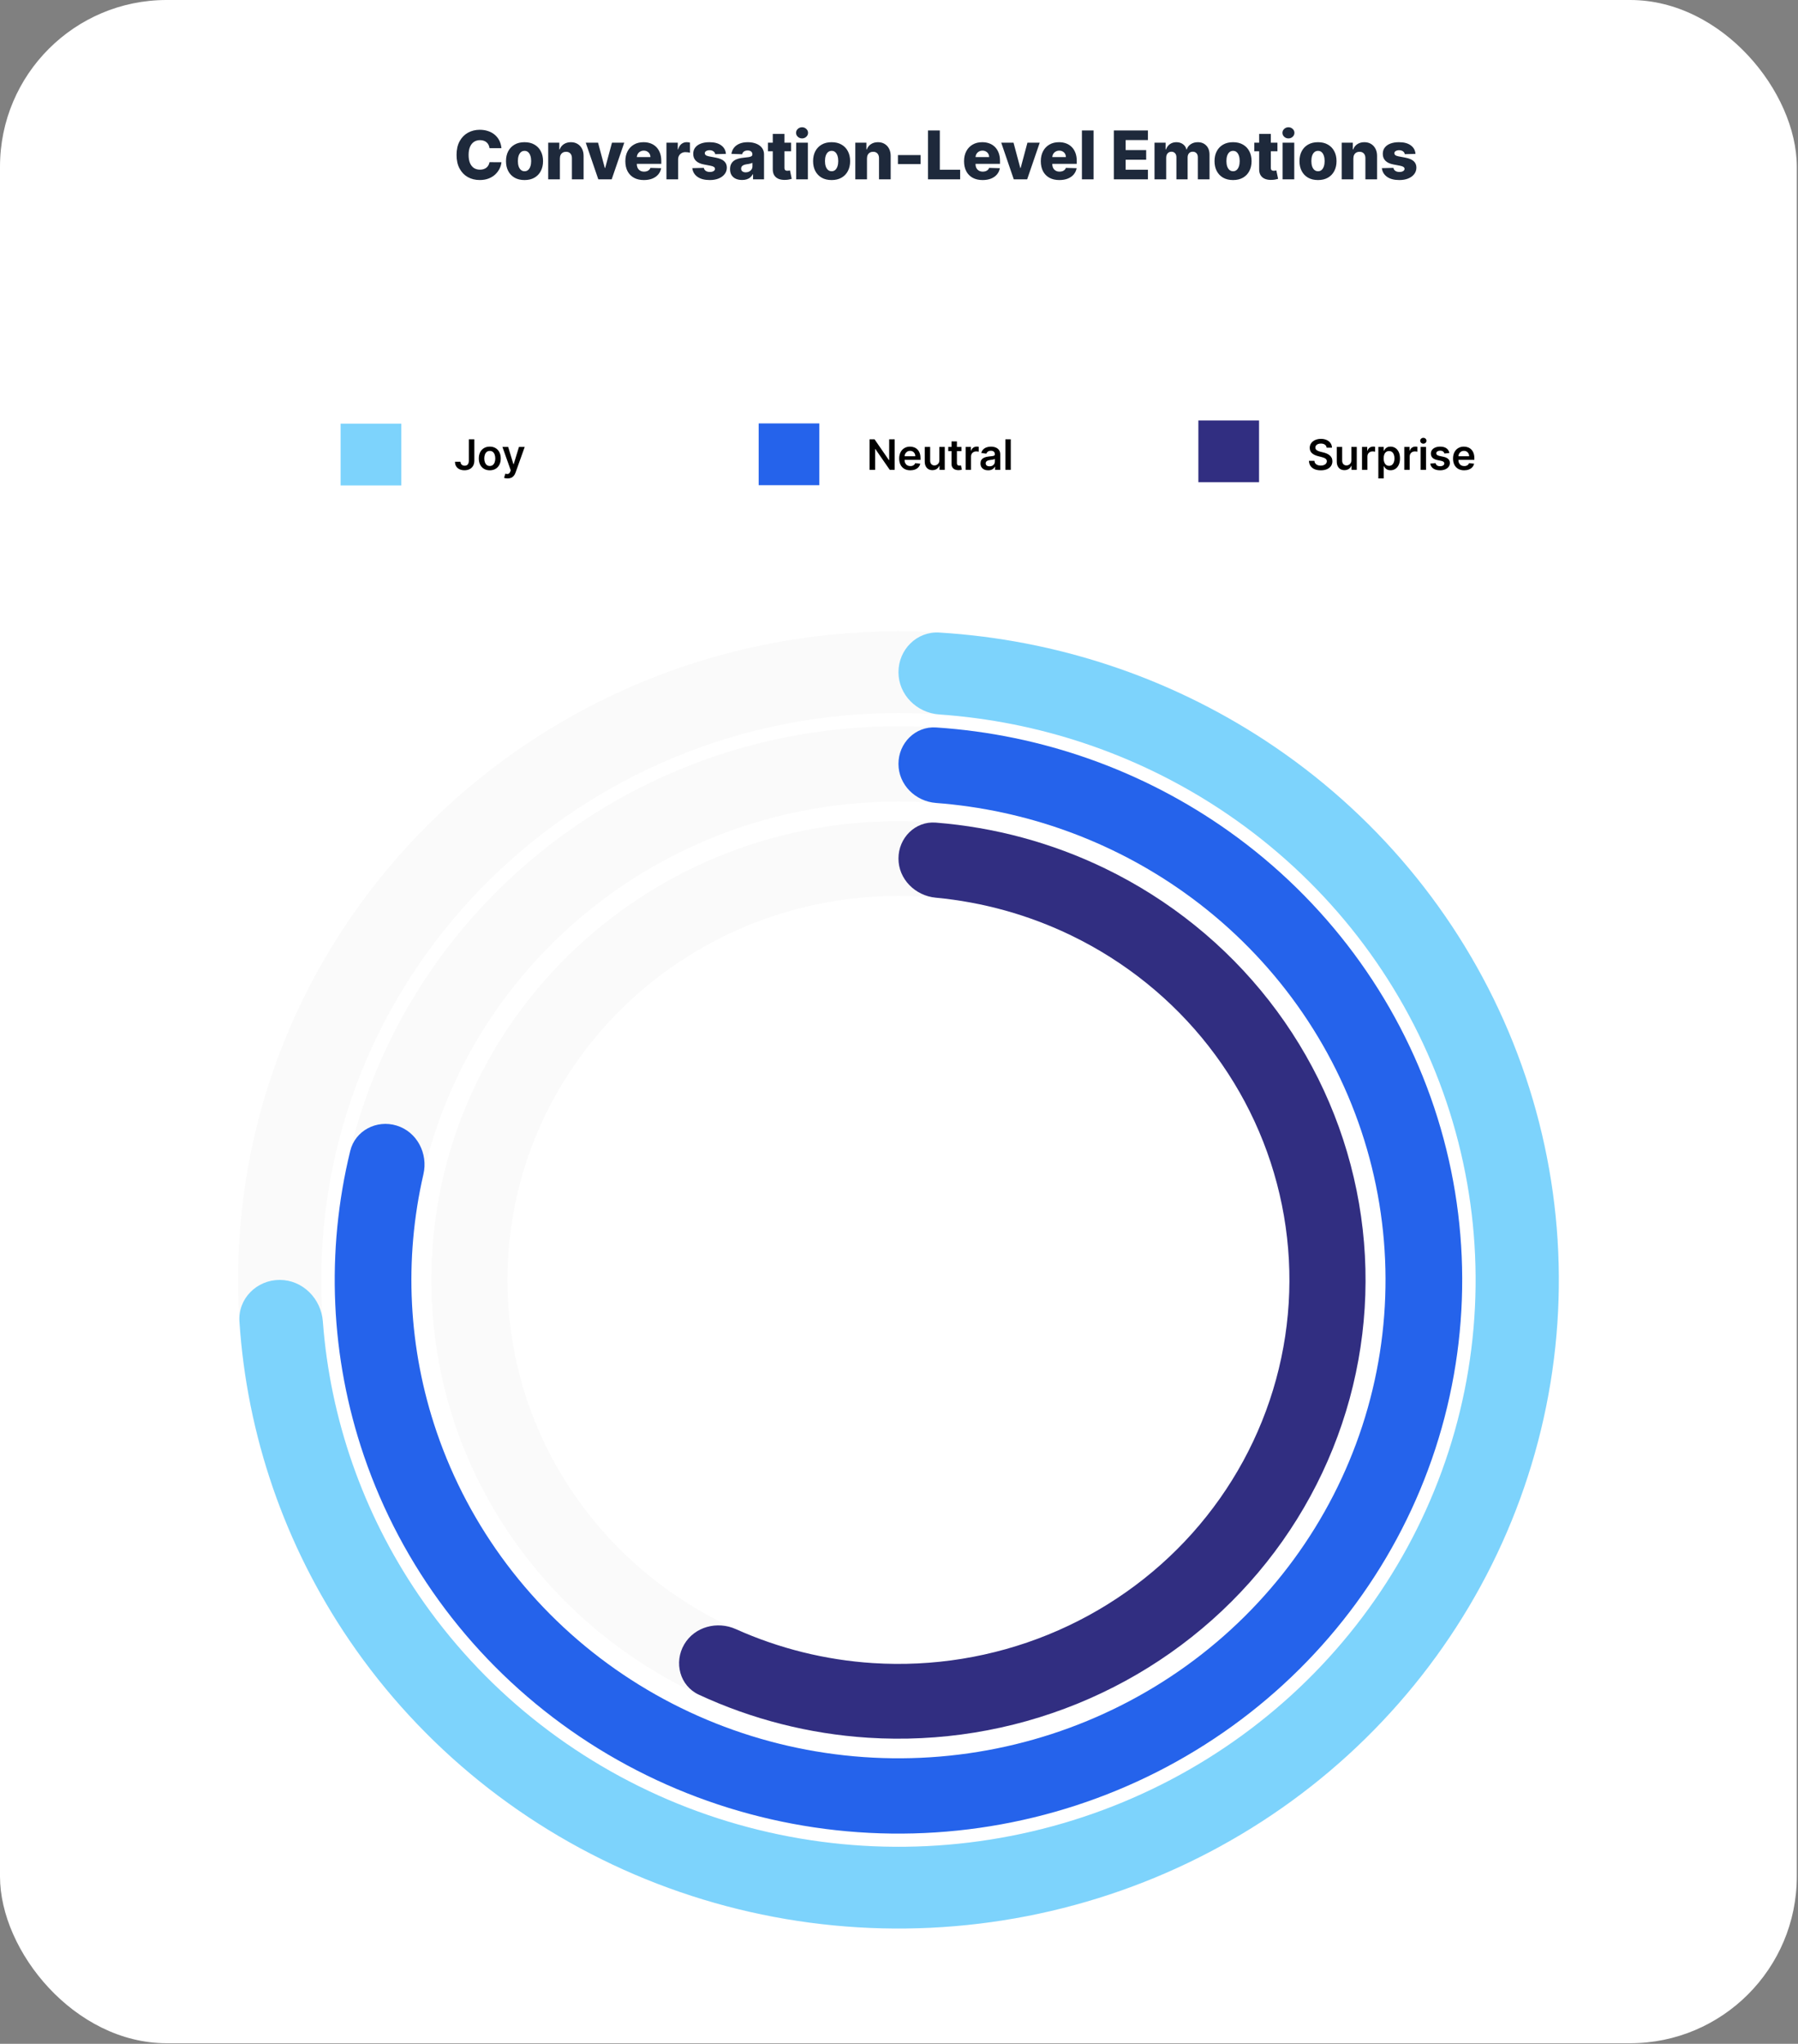
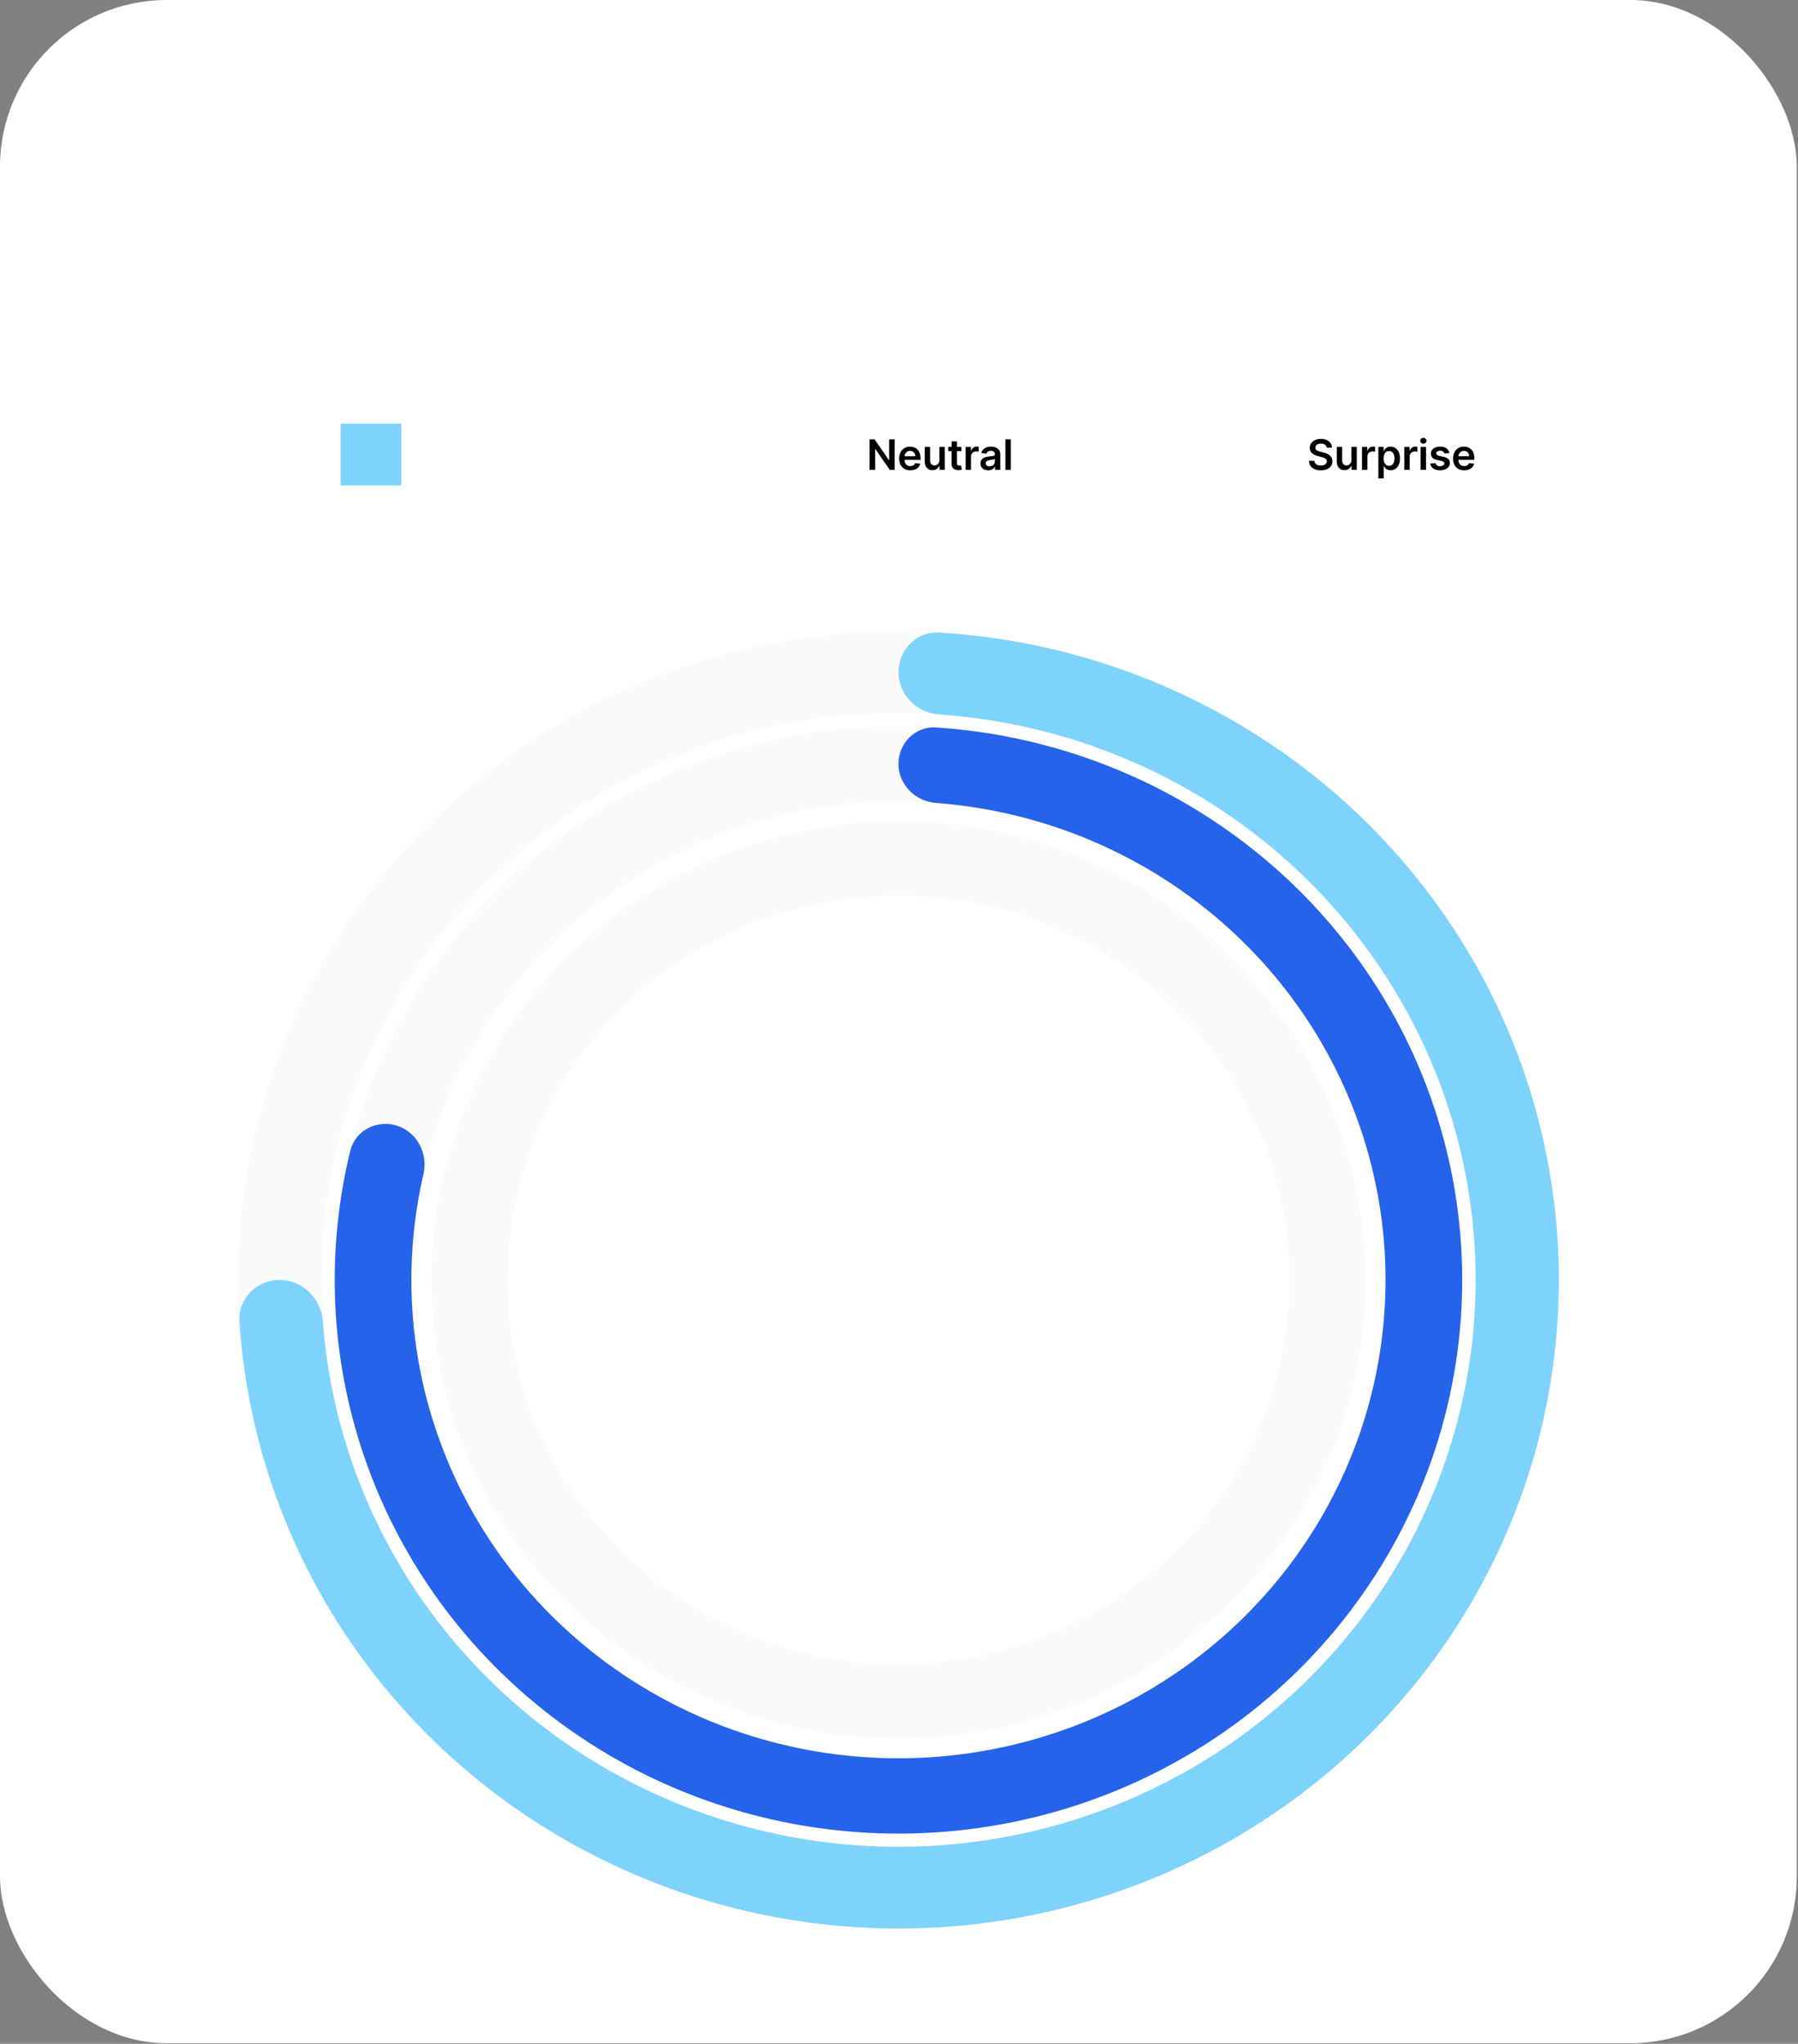
<svg xmlns="http://www.w3.org/2000/svg" width="1284" height="1459" viewBox="0 0 1284 1459" fill="none">
  <rect x="0" y="0" width="1284" height="1459" fill="#808080" stroke="none" />
  <rect width="1283.14" height="1458.59" rx="119" fill="white" />
  <path d="M1044.2 913.689C1044.2 1131.98 863.955 1308.95 641.616 1308.95C419.277 1308.95 239.035 1131.98 239.035 913.689C239.035 695.393 419.277 518.43 641.616 518.43C863.955 518.43 1044.2 695.393 1044.2 913.689ZM293.786 913.689C293.786 1102.3 449.515 1255.19 641.616 1255.19C833.717 1255.19 989.445 1102.3 989.445 913.689C989.445 725.081 833.717 572.185 641.616 572.185C449.515 572.185 293.786 725.081 293.786 913.689Z" fill="#FAFAFA" />
  <path d="M641.616 545.307C641.616 530.463 653.663 518.338 668.476 519.31C743.798 524.254 816.388 549.915 877.812 593.608C946.509 642.474 997.729 711.399 1024.16 790.544C1050.59 869.688 1050.88 955.008 1024.99 1034.32C999.096 1113.64 948.347 1182.9 879.983 1232.21C811.618 1281.53 729.134 1308.38 644.303 1308.94C559.472 1309.49 476.63 1283.73 407.601 1235.31C338.573 1186.9 286.886 1118.31 259.918 1039.34C235.873 968.927 232.575 893.471 250.113 821.601C253.665 807.046 268.962 799.114 283.283 803.517C297.817 807.986 305.794 823.443 302.376 838.26C288.34 899.109 291.515 962.763 311.829 1022.25C335.129 1090.48 379.787 1149.74 439.427 1191.57C499.068 1233.4 570.644 1255.67 643.938 1255.18C717.232 1254.7 788.498 1231.5 847.565 1188.9C906.631 1146.29 950.479 1086.45 972.849 1017.92C995.219 949.388 994.969 875.672 972.133 807.291C949.297 738.91 905.044 679.359 845.689 637.139C793.61 600.094 732.241 578.051 668.468 573.204C653.667 572.079 641.616 560.151 641.616 545.307Z" fill="#2563EB" />
  <path d="M1113.21 913.69C1113.21 1169.41 902.07 1376.71 641.616 1376.71C381.161 1376.71 170.021 1169.41 170.021 913.69C170.021 657.972 381.161 450.672 641.616 450.672C902.07 450.672 1113.21 657.972 1113.21 913.69ZM229.442 913.69C229.442 1137.19 413.979 1318.37 641.616 1318.37C869.253 1318.37 1053.79 1137.19 1053.79 913.69C1053.79 690.192 869.253 509.012 641.616 509.012C413.979 509.012 229.442 690.192 229.442 913.69Z" fill="#FAFAFA" />
  <path d="M641.616 479.842C641.616 463.732 654.689 450.58 670.769 451.557C753.792 456.605 834.169 483.143 903.62 528.704C981.173 579.581 1041.62 651.895 1077.31 736.5C1113.01 821.106 1122.35 914.203 1104.15 1004.02C1085.95 1093.84 1041.04 1176.34 975.083 1241.09C909.13 1305.85 825.1 1349.94 733.619 1367.81C642.139 1385.68 547.317 1376.51 461.144 1341.46C374.972 1306.42 301.319 1247.07 249.499 1170.93C203.297 1103.04 176.301 1024.51 170.992 943.38C169.92 927.007 183.323 913.69 199.732 913.69C216.141 913.69 229.327 927.01 230.552 943.373C235.765 1012.96 259.234 1080.22 298.906 1138.52C344.196 1205.07 408.569 1256.93 483.884 1287.56C559.199 1318.19 642.073 1326.21 722.027 1310.59C801.981 1294.98 875.423 1256.43 933.066 1199.84C990.71 1143.24 1029.97 1071.14 1045.87 992.638C1061.77 914.138 1053.61 832.771 1022.41 758.826C991.218 684.881 938.389 621.679 870.607 577.213C810.93 538.063 742.023 514.985 670.763 510.025C654.692 508.906 641.616 495.952 641.616 479.842Z" fill="#7DD3FC" />
  <path d="M975.182 913.688C975.182 1094.56 825.839 1241.19 641.616 1241.19C457.392 1241.19 308.049 1094.56 308.049 913.688C308.049 732.814 457.392 586.188 641.616 586.188C825.839 586.188 975.182 732.814 975.182 913.688ZM362.42 913.688C362.42 1065.08 487.42 1187.81 641.616 1187.81C795.811 1187.81 920.811 1065.08 920.811 913.688C920.811 762.297 795.811 639.57 641.616 639.57C487.42 639.57 362.42 762.297 362.42 913.688Z" fill="#FAFAFA" />
-   <path d="M641.616 612.879C641.616 598.138 653.584 586.078 668.28 587.235C710.234 590.539 751.256 601.615 789.148 619.962C835.037 642.18 875.104 674.465 906.252 714.318C937.399 754.172 958.791 800.526 968.773 849.796C978.755 899.065 977.059 949.928 963.816 998.451C950.574 1046.97 926.14 1091.86 892.404 1129.62C858.669 1167.39 816.536 1197.03 769.266 1216.26C721.996 1235.48 670.855 1243.77 619.799 1240.49C577.859 1237.79 536.901 1227.34 499.051 1209.77C485.468 1203.46 481.05 1186.74 488.641 1173.83C496.063 1161.21 512.194 1157 525.553 1163C556.319 1176.8 589.454 1185.04 623.355 1187.22C666.089 1189.97 708.894 1183.03 748.459 1166.94C788.024 1150.85 823.289 1126.04 851.526 1094.43C879.762 1062.81 900.214 1025.25 911.297 984.635C922.381 944.021 923.801 901.448 915.446 860.21C907.091 818.972 889.186 780.173 863.116 746.815C837.046 713.458 803.509 686.436 765.1 667.839C734.691 653.115 701.873 643.986 668.268 640.822C653.592 639.44 641.616 627.62 641.616 612.879Z" fill="#312E81" />
-   <rect x="855.794" y="300.148" width="43.327" height="44.097" fill="#312E81" />
  <path d="M947.391 319.59C947.292 318.659 946.873 317.935 946.134 317.417C945.402 316.898 944.451 316.639 943.279 316.639C942.455 316.639 941.748 316.763 941.159 317.012C940.569 317.26 940.118 317.598 939.806 318.024C939.493 318.45 939.334 318.936 939.326 319.483C939.326 319.938 939.429 320.332 939.635 320.666C939.848 321 940.136 321.284 940.498 321.518C940.861 321.745 941.262 321.937 941.702 322.093C942.142 322.25 942.586 322.381 943.034 322.488L945.079 322.999C945.903 323.191 946.695 323.45 947.455 323.777C948.222 324.103 948.907 324.515 949.511 325.012C950.122 325.51 950.605 326.11 950.96 326.813C951.315 327.516 951.493 328.34 951.493 329.284C951.493 330.563 951.166 331.689 950.513 332.662C949.859 333.627 948.915 334.384 947.679 334.931C946.45 335.471 944.962 335.74 943.215 335.74C941.517 335.74 940.044 335.478 938.794 334.952C937.551 334.426 936.578 333.659 935.875 332.651C935.179 331.642 934.802 330.414 934.745 328.965H938.634C938.691 329.725 938.925 330.357 939.337 330.861C939.749 331.365 940.285 331.742 940.946 331.99C941.613 332.239 942.359 332.363 943.183 332.363C944.042 332.363 944.795 332.235 945.441 331.98C946.095 331.717 946.606 331.355 946.976 330.893C947.345 330.424 947.533 329.877 947.54 329.252C947.533 328.684 947.366 328.216 947.04 327.846C946.713 327.47 946.255 327.157 945.665 326.909C945.083 326.653 944.401 326.426 943.62 326.227L941.138 325.588C939.341 325.126 937.92 324.426 936.876 323.489C935.839 322.544 935.321 321.291 935.321 319.728C935.321 318.443 935.669 317.317 936.365 316.351C937.068 315.385 938.023 314.636 939.231 314.103C940.438 313.564 941.805 313.294 943.332 313.294C944.88 313.294 946.237 313.564 947.402 314.103C948.574 314.636 949.493 315.378 950.161 316.33C950.829 317.275 951.173 318.361 951.194 319.59H947.391ZM965.05 328.528V319.047H968.907V335.41H965.168V332.502H964.997C964.628 333.418 964.021 334.167 963.175 334.75C962.337 335.332 961.304 335.623 960.075 335.623C959.003 335.623 958.055 335.385 957.231 334.909C956.414 334.426 955.775 333.727 955.313 332.811C954.852 331.887 954.621 330.772 954.621 329.466V319.047H958.477V328.869C958.477 329.906 958.761 330.73 959.33 331.341C959.898 331.951 960.644 332.257 961.567 332.257C962.135 332.257 962.685 332.118 963.218 331.841C963.751 331.564 964.188 331.152 964.528 330.605C964.876 330.051 965.05 329.359 965.05 328.528ZM972.648 335.41V319.047H976.387V321.774H976.558C976.856 320.829 977.367 320.101 978.092 319.59C978.823 319.071 979.658 318.812 980.595 318.812C980.808 318.812 981.046 318.823 981.309 318.844C981.579 318.858 981.803 318.883 981.98 318.919V322.466C981.817 322.409 981.558 322.36 981.202 322.317C980.854 322.267 980.517 322.243 980.19 322.243C979.487 322.243 978.855 322.395 978.294 322.701C977.74 322.999 977.303 323.414 976.984 323.947C976.664 324.48 976.504 325.094 976.504 325.79V335.41H972.648ZM984.317 341.547V319.047H988.11V321.752H988.334C988.532 321.355 988.813 320.932 989.175 320.485C989.537 320.03 990.028 319.643 990.645 319.324C991.263 318.997 992.052 318.833 993.01 318.833C994.275 318.833 995.415 319.157 996.43 319.803C997.453 320.442 998.263 321.39 998.859 322.647C999.463 323.897 999.765 325.431 999.765 327.25C999.765 329.047 999.47 330.574 998.88 331.831C998.291 333.088 997.488 334.047 996.473 334.707C995.457 335.368 994.307 335.698 993.021 335.698C992.084 335.698 991.306 335.542 990.688 335.229C990.07 334.917 989.573 334.54 989.197 334.1C988.827 333.652 988.54 333.23 988.334 332.832H988.174V341.547H984.317ZM988.099 327.228C988.099 328.287 988.248 329.213 988.547 330.009C988.852 330.804 989.289 331.426 989.857 331.873C990.432 332.314 991.128 332.534 991.945 332.534C992.797 332.534 993.511 332.306 994.086 331.852C994.662 331.39 995.095 330.762 995.386 329.966C995.684 329.164 995.834 328.251 995.834 327.228C995.834 326.213 995.688 325.311 995.397 324.522C995.106 323.734 994.672 323.116 994.097 322.669C993.522 322.221 992.804 321.998 991.945 321.998C991.121 321.998 990.422 322.214 989.846 322.647C989.271 323.081 988.834 323.688 988.536 324.469C988.245 325.25 988.099 326.17 988.099 327.228ZM1002.84 335.41V319.047H1006.58V321.774H1006.75C1007.05 320.829 1007.56 320.101 1008.29 319.59C1009.02 319.071 1009.85 318.812 1010.79 318.812C1011 318.812 1011.24 318.823 1011.5 318.844C1011.77 318.858 1012 318.883 1012.17 318.919V322.466C1012.01 322.409 1011.75 322.36 1011.4 322.317C1011.05 322.267 1010.71 322.243 1010.38 322.243C1009.68 322.243 1009.05 322.395 1008.49 322.701C1007.93 322.999 1007.5 323.414 1007.18 323.947C1006.86 324.48 1006.7 325.094 1006.7 325.79V335.41H1002.84ZM1014.51 335.41V319.047H1018.37V335.41H1014.51ZM1016.45 316.724C1015.84 316.724 1015.31 316.522 1014.87 316.117C1014.43 315.705 1014.21 315.211 1014.21 314.636C1014.21 314.054 1014.43 313.56 1014.87 313.155C1015.31 312.743 1015.84 312.537 1016.45 312.537C1017.07 312.537 1017.59 312.743 1018.03 313.155C1018.47 313.56 1018.69 314.054 1018.69 314.636C1018.69 315.211 1018.47 315.705 1018.03 316.117C1017.59 316.522 1017.07 316.724 1016.45 316.724ZM1035.04 323.372L1031.53 323.755C1031.43 323.4 1031.25 323.066 1031 322.754C1030.76 322.441 1030.44 322.189 1030.02 321.998C1029.61 321.806 1029.11 321.71 1028.51 321.71C1027.71 321.71 1027.03 321.884 1026.49 322.232C1025.95 322.58 1025.68 323.031 1025.69 323.585C1025.68 324.061 1025.86 324.448 1026.21 324.746C1026.57 325.044 1027.17 325.289 1028 325.481L1030.79 326.078C1032.34 326.412 1033.49 326.941 1034.24 327.665C1035 328.39 1035.39 329.338 1035.39 330.51C1035.39 331.539 1035.08 332.449 1034.49 333.237C1033.9 334.018 1033.08 334.629 1032.03 335.069C1030.98 335.51 1029.77 335.73 1028.41 335.73C1026.4 335.73 1024.79 335.311 1023.57 334.473C1022.35 333.627 1021.62 332.452 1021.38 330.946L1025.15 330.584C1025.32 331.323 1025.68 331.88 1026.23 332.257C1026.79 332.633 1027.51 332.821 1028.39 332.821C1029.31 332.821 1030.05 332.633 1030.6 332.257C1031.16 331.88 1031.44 331.415 1031.44 330.861C1031.44 330.392 1031.26 330.005 1030.9 329.7C1030.54 329.395 1029.99 329.16 1029.24 328.997L1026.45 328.411C1024.88 328.084 1023.71 327.534 1022.96 326.76C1022.21 325.978 1021.84 324.991 1021.84 323.798C1021.84 322.789 1022.11 321.916 1022.66 321.177C1023.22 320.431 1024 319.856 1025 319.451C1026 319.039 1027.15 318.833 1028.46 318.833C1030.38 318.833 1031.89 319.242 1032.99 320.059C1034.09 320.875 1034.78 321.98 1035.04 323.372ZM1045.59 335.73C1043.95 335.73 1042.54 335.389 1041.34 334.707C1040.16 334.018 1039.24 333.045 1038.6 331.788C1037.97 330.524 1037.65 329.036 1037.65 327.324C1037.65 325.641 1037.97 324.164 1038.6 322.892C1039.25 321.614 1040.15 320.62 1041.31 319.909C1042.47 319.192 1043.83 318.833 1045.39 318.833C1046.4 318.833 1047.35 318.997 1048.25 319.324C1049.15 319.643 1049.94 320.14 1050.63 320.815C1051.33 321.49 1051.88 322.349 1052.27 323.393C1052.67 324.43 1052.87 325.666 1052.87 327.1V328.283H1039.46V325.684H1049.17C1049.17 324.945 1049.01 324.288 1048.69 323.713C1048.38 323.13 1047.94 322.672 1047.38 322.338C1046.83 322.005 1046.18 321.838 1045.44 321.838C1044.66 321.838 1043.96 322.029 1043.37 322.413C1042.77 322.789 1042.3 323.287 1041.97 323.904C1041.64 324.515 1041.48 325.186 1041.47 325.918V328.187C1041.47 329.139 1041.64 329.956 1041.99 330.637C1042.34 331.312 1042.83 331.831 1043.45 332.193C1044.08 332.548 1044.81 332.725 1045.65 332.725C1046.21 332.725 1046.72 332.647 1047.17 332.491C1047.62 332.328 1048.02 332.09 1048.35 331.777C1048.69 331.465 1048.94 331.078 1049.11 330.616L1052.71 331.021C1052.48 331.973 1052.05 332.804 1051.41 333.514C1050.78 334.217 1049.97 334.764 1048.98 335.154C1047.99 335.538 1046.86 335.73 1045.59 335.73Z" fill="black" />
-   <path d="M334.814 313.592H338.734V328.933C338.727 330.339 338.429 331.55 337.839 332.566C337.25 333.574 336.426 334.352 335.368 334.899C334.316 335.439 333.091 335.708 331.692 335.708C330.414 335.708 329.263 335.481 328.241 335.027C327.225 334.565 326.419 333.883 325.822 332.981C325.226 332.079 324.927 330.957 324.927 329.615H328.858C328.866 330.204 328.993 330.712 329.242 331.138C329.498 331.564 329.849 331.891 330.297 332.118C330.744 332.346 331.259 332.459 331.841 332.459C332.473 332.459 333.01 332.328 333.45 332.065C333.89 331.795 334.224 331.397 334.451 330.872C334.686 330.346 334.807 329.7 334.814 328.933V313.592ZM349.764 335.73C348.166 335.73 346.781 335.378 345.61 334.675C344.438 333.972 343.529 332.988 342.882 331.724C342.243 330.46 341.924 328.983 341.924 327.292C341.924 325.602 342.243 324.121 342.882 322.85C343.529 321.578 344.438 320.591 345.61 319.888C346.781 319.185 348.166 318.833 349.764 318.833C351.362 318.833 352.747 319.185 353.919 319.888C355.091 320.591 355.997 321.578 356.636 322.85C357.282 324.121 357.605 325.602 357.605 327.292C357.605 328.983 357.282 330.46 356.636 331.724C355.997 332.988 355.091 333.972 353.919 334.675C352.747 335.378 351.362 335.73 349.764 335.73ZM349.786 332.64C350.652 332.64 351.377 332.402 351.959 331.926C352.541 331.444 352.975 330.797 353.259 329.988C353.55 329.178 353.696 328.276 353.696 327.282C353.696 326.28 353.55 325.375 353.259 324.565C352.975 323.748 352.541 323.098 351.959 322.615C351.377 322.132 350.652 321.891 349.786 321.891C348.898 321.891 348.159 322.132 347.57 322.615C346.987 323.098 346.551 323.748 346.259 324.565C345.975 325.375 345.833 326.28 345.833 327.282C345.833 328.276 345.975 329.178 346.259 329.988C346.551 330.797 346.987 331.444 347.57 331.926C348.159 332.402 348.898 332.64 349.786 332.64ZM362.494 341.547C361.968 341.547 361.482 341.504 361.034 341.419C360.594 341.341 360.243 341.248 359.98 341.142L360.875 338.137C361.436 338.301 361.936 338.379 362.377 338.372C362.817 338.365 363.204 338.226 363.538 337.956C363.879 337.694 364.167 337.253 364.401 336.635L364.731 335.751L358.797 319.047H362.888L366.659 331.404H366.83L370.612 319.047H374.713L368.162 337.392C367.856 338.258 367.451 339 366.947 339.618C366.443 340.243 365.825 340.719 365.093 341.046C364.369 341.38 363.503 341.547 362.494 341.547Z" fill="black" />
  <rect x="243.233" y="302.434" width="43.327" height="44.097" fill="#7DD3FC" />
  <path d="M638.92 313.592V335.41H635.404L625.123 320.549H624.942V335.41H620.99V313.592H624.527L634.797 328.464H634.988V313.592H638.92ZM650.075 335.73C648.434 335.73 647.018 335.389 645.824 334.707C644.638 334.018 643.726 333.045 643.086 331.788C642.447 330.524 642.128 329.036 642.128 327.324C642.128 325.641 642.447 324.164 643.086 322.892C643.733 321.614 644.635 320.62 645.792 319.909C646.95 319.192 648.31 318.833 649.873 318.833C650.881 318.833 651.833 318.997 652.728 319.324C653.63 319.643 654.425 320.14 655.114 320.815C655.81 321.49 656.357 322.349 656.755 323.393C657.152 324.43 657.351 325.666 657.351 327.1V328.283H643.939V325.684H653.655C653.648 324.945 653.488 324.288 653.175 323.713C652.863 323.13 652.426 322.672 651.865 322.338C651.311 322.005 650.665 321.838 649.926 321.838C649.138 321.838 648.445 322.029 647.849 322.413C647.252 322.789 646.787 323.287 646.453 323.904C646.126 324.515 645.959 325.186 645.952 325.918V328.187C645.952 329.139 646.126 329.956 646.474 330.637C646.822 331.312 647.309 331.831 647.934 332.193C648.559 332.548 649.29 332.725 650.128 332.725C650.689 332.725 651.197 332.647 651.652 332.491C652.106 332.328 652.5 332.09 652.834 331.777C653.168 331.465 653.42 331.078 653.591 330.616L657.192 331.021C656.964 331.973 656.531 332.804 655.892 333.514C655.26 334.217 654.45 334.764 653.463 335.154C652.476 335.538 651.346 335.73 650.075 335.73ZM670.819 328.528V319.047H674.675V335.41H670.936V332.502H670.765C670.396 333.418 669.789 334.167 668.944 334.75C668.106 335.332 667.072 335.623 665.844 335.623C664.771 335.623 663.823 335.385 662.999 334.909C662.182 334.426 661.543 333.727 661.081 332.811C660.62 331.887 660.389 330.772 660.389 329.466V319.047H664.245V328.869C664.245 329.906 664.53 330.73 665.098 331.341C665.666 331.951 666.412 332.257 667.335 332.257C667.903 332.257 668.454 332.118 668.986 331.841C669.519 331.564 669.956 331.152 670.297 330.605C670.645 330.051 670.819 329.359 670.819 328.528ZM686.587 319.047V322.029H677.18V319.047H686.587ZM679.503 315.126H683.359V330.488C683.359 331.007 683.437 331.404 683.593 331.681C683.757 331.951 683.97 332.136 684.233 332.235C684.495 332.335 684.787 332.385 685.106 332.385C685.348 332.385 685.568 332.367 685.767 332.331C685.973 332.296 686.129 332.264 686.236 332.235L686.885 335.25C686.679 335.321 686.385 335.4 686.001 335.485C685.625 335.57 685.163 335.62 684.616 335.634C683.65 335.662 682.78 335.517 682.006 335.197C681.232 334.87 680.618 334.366 680.163 333.684C679.716 333.002 679.495 332.15 679.503 331.127V315.126ZM689.587 335.41V319.047H693.327V321.774H693.497C693.795 320.829 694.307 320.101 695.031 319.59C695.763 319.071 696.597 318.812 697.535 318.812C697.748 318.812 697.986 318.823 698.249 318.844C698.519 318.858 698.742 318.883 698.92 318.919V322.466C698.756 322.409 698.497 322.36 698.142 322.317C697.794 322.267 697.457 322.243 697.13 322.243C696.427 322.243 695.795 322.395 695.234 322.701C694.68 322.999 694.243 323.414 693.923 323.947C693.604 324.48 693.444 325.094 693.444 325.79V335.41H689.587ZM705.673 335.74C704.636 335.74 703.702 335.556 702.871 335.186C702.047 334.81 701.394 334.256 700.911 333.525C700.435 332.793 700.197 331.891 700.197 330.819C700.197 329.895 700.367 329.132 700.708 328.528C701.049 327.924 701.514 327.441 702.104 327.079C702.693 326.717 703.357 326.444 704.096 326.259C704.842 326.067 705.612 325.929 706.408 325.843C707.367 325.744 708.144 325.655 708.741 325.577C709.338 325.492 709.771 325.364 710.041 325.194C710.318 325.016 710.456 324.743 710.456 324.373V324.309C710.456 323.507 710.218 322.885 709.742 322.445C709.267 322.005 708.581 321.784 707.686 321.784C706.742 321.784 705.992 321.99 705.438 322.402C704.892 322.814 704.522 323.301 704.33 323.862L700.73 323.35C701.014 322.356 701.482 321.525 702.136 320.858C702.789 320.183 703.588 319.679 704.533 319.345C705.477 319.004 706.521 318.833 707.665 318.833C708.453 318.833 709.238 318.926 710.019 319.11C710.801 319.295 711.514 319.6 712.161 320.027C712.807 320.446 713.325 321.017 713.716 321.742C714.114 322.466 714.313 323.372 714.313 324.458V335.41H710.605V333.162H710.477C710.243 333.617 709.913 334.043 709.487 334.441C709.068 334.831 708.539 335.147 707.899 335.389C707.267 335.623 706.525 335.74 705.673 335.74ZM706.674 332.907C707.448 332.907 708.119 332.754 708.688 332.449C709.256 332.136 709.693 331.724 709.998 331.213C710.311 330.701 710.467 330.144 710.467 329.54V327.612C710.346 327.711 710.14 327.804 709.849 327.889C709.565 327.974 709.245 328.049 708.89 328.113C708.535 328.176 708.183 328.233 707.835 328.283C707.487 328.333 707.186 328.375 706.93 328.411C706.355 328.489 705.84 328.617 705.385 328.794C704.931 328.972 704.572 329.221 704.309 329.54C704.046 329.853 703.915 330.257 703.915 330.755C703.915 331.465 704.174 332.001 704.693 332.363C705.211 332.725 705.872 332.907 706.674 332.907ZM721.822 313.592V335.41H717.966V313.592H721.822Z" fill="black" />
-   <rect x="541.784" y="302.262" width="43.327" height="44.097" fill="#2563EB" />
-   <path d="M358.101 105.778H349.578C349.465 104.903 349.232 104.113 348.879 103.408C348.527 102.704 348.061 102.102 347.482 101.602C346.902 101.102 346.215 100.721 345.419 100.46C344.635 100.187 343.766 100.05 342.811 100.05C341.118 100.05 339.658 100.465 338.431 101.295C337.215 102.124 336.277 103.323 335.618 104.891C334.97 106.46 334.646 108.357 334.646 110.585C334.646 112.903 334.976 114.846 335.635 116.414C336.306 117.971 337.243 119.147 338.448 119.942C339.664 120.727 341.101 121.119 342.76 121.119C343.692 121.119 344.539 120.999 345.3 120.761C346.073 120.522 346.749 120.175 347.328 119.721C347.919 119.255 348.402 118.692 348.777 118.033C349.164 117.363 349.431 116.607 349.578 115.766L358.101 115.817C357.953 117.363 357.504 118.886 356.754 120.386C356.016 121.886 354.999 123.255 353.703 124.494C352.408 125.721 350.828 126.698 348.965 127.425C347.112 128.153 344.987 128.516 342.59 128.516C339.431 128.516 336.601 127.823 334.101 126.437C331.612 125.039 329.646 123.005 328.203 120.335C326.76 117.664 326.039 114.414 326.039 110.585C326.039 106.744 326.771 103.488 328.237 100.817C329.703 98.147 331.686 96.119 334.186 94.732C336.686 93.346 339.487 92.653 342.59 92.653C344.703 92.653 346.658 92.948 348.453 93.539C350.249 94.119 351.828 94.971 353.192 96.096C354.556 97.21 355.664 98.579 356.516 100.204C357.368 101.829 357.896 103.687 358.101 105.778ZM374.575 128.533C371.825 128.533 369.461 127.971 367.484 126.846C365.518 125.71 364.001 124.13 362.933 122.107C361.876 120.073 361.347 117.715 361.347 115.033C361.347 112.34 361.876 109.982 362.933 107.96C364.001 105.925 365.518 104.346 367.484 103.221C369.461 102.085 371.825 101.516 374.575 101.516C377.325 101.516 379.683 102.085 381.649 103.221C383.626 104.346 385.143 105.925 386.2 107.96C387.268 109.982 387.802 112.34 387.802 115.033C387.802 117.715 387.268 120.073 386.2 122.107C385.143 124.13 383.626 125.71 381.649 126.846C379.683 127.971 377.325 128.533 374.575 128.533ZM374.626 122.244C375.626 122.244 376.472 121.937 377.166 121.323C377.859 120.71 378.387 119.857 378.751 118.766C379.126 117.675 379.313 116.414 379.313 114.982C379.313 113.528 379.126 112.255 378.751 111.164C378.387 110.073 377.859 109.221 377.166 108.607C376.472 107.994 375.626 107.687 374.626 107.687C373.592 107.687 372.717 107.994 372.001 108.607C371.296 109.221 370.757 110.073 370.382 111.164C370.018 112.255 369.836 113.528 369.836 114.982C369.836 116.414 370.018 117.675 370.382 118.766C370.757 119.857 371.296 120.71 372.001 121.323C372.717 121.937 373.592 122.244 374.626 122.244ZM399.831 113.107V128.039H391.496V101.857H399.422V106.664H399.712C400.291 105.062 401.28 103.806 402.678 102.897C404.075 101.977 405.74 101.516 407.672 101.516C409.513 101.516 411.11 101.931 412.462 102.761C413.825 103.579 414.882 104.727 415.632 106.204C416.394 107.67 416.769 109.386 416.757 111.352V128.039H408.422V112.988C408.433 111.533 408.064 110.397 407.314 109.579C406.575 108.761 405.547 108.352 404.229 108.352C403.354 108.352 402.581 108.545 401.911 108.931C401.252 109.306 400.74 109.846 400.377 110.55C400.024 111.255 399.842 112.107 399.831 113.107ZM445.802 101.857L436.819 128.039H427.274L418.308 101.857H427.086L431.91 119.891H432.183L437.024 101.857H445.802ZM459.817 128.533C457.078 128.533 454.715 127.994 452.726 126.914C450.749 125.823 449.226 124.272 448.158 122.261C447.101 120.238 446.573 117.835 446.573 115.05C446.573 112.346 447.107 109.982 448.175 107.96C449.243 105.925 450.749 104.346 452.692 103.221C454.635 102.085 456.925 101.516 459.561 101.516C461.425 101.516 463.129 101.806 464.675 102.386C466.22 102.965 467.556 103.823 468.681 104.96C469.806 106.096 470.681 107.499 471.306 109.17C471.931 110.829 472.243 112.732 472.243 114.88V116.96H449.487V112.119H464.487C464.476 111.232 464.266 110.442 463.857 109.749C463.448 109.056 462.885 108.516 462.169 108.13C461.465 107.732 460.652 107.533 459.732 107.533C458.8 107.533 457.965 107.744 457.226 108.164C456.487 108.573 455.902 109.136 455.47 109.852C455.039 110.556 454.811 111.357 454.789 112.255V117.181C454.789 118.249 454.999 119.187 455.419 119.994C455.84 120.789 456.436 121.408 457.209 121.852C457.982 122.295 458.902 122.516 459.97 122.516C460.709 122.516 461.379 122.414 461.982 122.21C462.584 122.005 463.101 121.704 463.533 121.306C463.965 120.908 464.289 120.42 464.504 119.84L472.158 120.062C471.84 121.778 471.141 123.272 470.061 124.545C468.993 125.806 467.59 126.789 465.851 127.494C464.112 128.187 462.101 128.533 459.817 128.533ZM475.924 128.039V101.857H484.021V106.63H484.293C484.771 104.903 485.549 103.619 486.629 102.778C487.708 101.925 488.964 101.499 490.396 101.499C490.782 101.499 491.18 101.528 491.589 101.585C491.998 101.63 492.379 101.704 492.731 101.806V109.05C492.333 108.914 491.811 108.806 491.163 108.727C490.526 108.647 489.958 108.607 489.458 108.607C488.47 108.607 487.578 108.829 486.782 109.272C485.998 109.704 485.379 110.312 484.924 111.096C484.481 111.869 484.259 112.778 484.259 113.823V128.039H475.924ZM518.409 109.852L510.756 110.056C510.676 109.511 510.46 109.028 510.108 108.607C509.756 108.175 509.296 107.84 508.727 107.602C508.171 107.352 507.523 107.227 506.784 107.227C505.818 107.227 504.994 107.42 504.313 107.806C503.642 108.192 503.313 108.715 503.324 109.374C503.313 109.886 503.517 110.329 503.938 110.704C504.369 111.079 505.137 111.38 506.239 111.607L511.284 112.562C513.898 113.062 515.841 113.891 517.114 115.05C518.398 116.21 519.046 117.744 519.057 119.653C519.046 121.448 518.512 123.011 517.455 124.34C516.409 125.67 514.977 126.704 513.159 127.442C511.341 128.17 509.262 128.533 506.921 128.533C503.182 128.533 500.233 127.766 498.074 126.232C495.926 124.687 494.699 122.619 494.392 120.028L502.625 119.823C502.807 120.778 503.279 121.505 504.04 122.005C504.801 122.505 505.773 122.755 506.955 122.755C508.023 122.755 508.892 122.556 509.563 122.158C510.233 121.761 510.574 121.232 510.585 120.573C510.574 119.982 510.313 119.511 509.801 119.158C509.29 118.795 508.489 118.511 507.398 118.306L502.83 117.437C500.205 116.96 498.25 116.079 496.966 114.795C495.682 113.499 495.046 111.852 495.057 109.852C495.046 108.102 495.512 106.607 496.455 105.369C497.398 104.119 498.739 103.164 500.477 102.505C502.216 101.846 504.267 101.516 506.631 101.516C510.176 101.516 512.972 102.261 515.017 103.749C517.063 105.227 518.193 107.261 518.409 109.852ZM529.965 128.482C528.295 128.482 526.812 128.204 525.516 127.647C524.232 127.079 523.215 126.227 522.465 125.09C521.727 123.942 521.357 122.505 521.357 120.778C521.357 119.323 521.613 118.096 522.124 117.096C522.636 116.096 523.34 115.283 524.238 114.658C525.136 114.033 526.17 113.562 527.34 113.244C528.511 112.914 529.761 112.692 531.09 112.579C532.579 112.442 533.778 112.3 534.687 112.153C535.596 111.994 536.255 111.772 536.664 111.488C537.085 111.192 537.295 110.778 537.295 110.244V110.158C537.295 109.283 536.994 108.607 536.391 108.13C535.789 107.653 534.977 107.414 533.954 107.414C532.852 107.414 531.965 107.653 531.295 108.13C530.624 108.607 530.198 109.266 530.016 110.107L522.329 109.835C522.556 108.244 523.141 106.823 524.085 105.573C525.039 104.312 526.346 103.323 528.005 102.607C529.676 101.88 531.681 101.516 534.022 101.516C535.693 101.516 537.232 101.715 538.641 102.113C540.051 102.499 541.278 103.067 542.323 103.817C543.369 104.556 544.176 105.465 544.744 106.545C545.323 107.624 545.613 108.857 545.613 110.244V128.039H537.772V124.391H537.568C537.102 125.278 536.505 126.028 535.778 126.641C535.062 127.255 534.215 127.715 533.238 128.022C532.272 128.329 531.181 128.482 529.965 128.482ZM532.539 123.028C533.437 123.028 534.244 122.846 534.96 122.482C535.687 122.119 536.266 121.619 536.698 120.982C537.13 120.335 537.346 119.585 537.346 118.732V116.244C537.107 116.369 536.818 116.482 536.477 116.585C536.147 116.687 535.784 116.783 535.386 116.874C534.988 116.965 534.579 117.045 534.159 117.113C533.738 117.181 533.335 117.244 532.948 117.3C532.164 117.425 531.494 117.619 530.937 117.88C530.391 118.141 529.971 118.482 529.676 118.903C529.391 119.312 529.249 119.8 529.249 120.369C529.249 121.232 529.556 121.891 530.17 122.346C530.795 122.8 531.585 123.028 532.539 123.028ZM564.912 101.857V107.994H548.395V101.857H564.912ZM551.855 95.585H560.19V119.806C560.19 120.317 560.27 120.732 560.429 121.05C560.6 121.357 560.844 121.579 561.162 121.715C561.48 121.84 561.861 121.903 562.304 121.903C562.622 121.903 562.958 121.874 563.31 121.817C563.673 121.749 563.946 121.692 564.128 121.647L565.389 127.664C564.992 127.778 564.429 127.92 563.702 128.09C562.986 128.261 562.128 128.369 561.128 128.414C559.173 128.505 557.497 128.278 556.1 127.732C554.713 127.175 553.651 126.312 552.912 125.141C552.185 123.971 551.833 122.499 551.855 120.727V95.585ZM568.589 128.039V101.857H576.924V128.039H568.589ZM572.765 98.806C571.595 98.806 570.589 98.42 569.748 97.647C568.907 96.863 568.487 95.92 568.487 94.817C568.487 93.727 568.907 92.795 569.748 92.022C570.589 91.238 571.595 90.846 572.765 90.846C573.947 90.846 574.953 91.238 575.782 92.022C576.623 92.795 577.043 93.727 577.043 94.817C577.043 95.92 576.623 96.863 575.782 97.647C574.953 98.42 573.947 98.806 572.765 98.806ZM593.875 128.533C591.125 128.533 588.761 127.971 586.784 126.846C584.818 125.71 583.301 124.13 582.233 122.107C581.176 120.073 580.648 117.715 580.648 115.033C580.648 112.34 581.176 109.982 582.233 107.96C583.301 105.925 584.818 104.346 586.784 103.221C588.761 102.085 591.125 101.516 593.875 101.516C596.625 101.516 598.983 102.085 600.949 103.221C602.926 104.346 604.443 105.925 605.5 107.96C606.568 109.982 607.102 112.34 607.102 115.033C607.102 117.715 606.568 120.073 605.5 122.107C604.443 124.13 602.926 125.71 600.949 126.846C598.983 127.971 596.625 128.533 593.875 128.533ZM593.926 122.244C594.926 122.244 595.773 121.937 596.466 121.323C597.159 120.71 597.688 119.857 598.051 118.766C598.426 117.675 598.614 116.414 598.614 114.982C598.614 113.528 598.426 112.255 598.051 111.164C597.688 110.073 597.159 109.221 596.466 108.607C595.773 107.994 594.926 107.687 593.926 107.687C592.892 107.687 592.017 107.994 591.301 108.607C590.597 109.221 590.057 110.073 589.682 111.164C589.318 112.255 589.136 113.528 589.136 114.982C589.136 116.414 589.318 117.675 589.682 118.766C590.057 119.857 590.597 120.71 591.301 121.323C592.017 121.937 592.892 122.244 593.926 122.244ZM619.132 113.107V128.039H610.796V101.857H618.722V106.664H619.012C619.592 105.062 620.58 103.806 621.978 102.897C623.376 101.977 625.041 101.516 626.972 101.516C628.813 101.516 630.41 101.931 631.762 102.761C633.126 103.579 634.183 104.727 634.933 106.204C635.694 107.67 636.069 109.386 636.058 111.352V128.039H627.722V112.988C627.734 111.533 627.364 110.397 626.614 109.579C625.876 108.761 624.847 108.352 623.529 108.352C622.654 108.352 621.882 108.545 621.211 108.931C620.552 109.306 620.041 109.846 619.677 110.55C619.325 111.255 619.143 112.107 619.132 113.107ZM657.398 110.704V117.13H641.239V110.704H657.398ZM662.707 128.039V93.13H671.144V121.187H685.667V128.039H662.707ZM701.698 128.533C698.959 128.533 696.595 127.994 694.607 126.914C692.629 125.823 691.107 124.272 690.038 122.261C688.982 120.238 688.453 117.835 688.453 115.05C688.453 112.346 688.987 109.982 690.056 107.96C691.124 105.925 692.629 104.346 694.573 103.221C696.516 102.085 698.806 101.516 701.442 101.516C703.306 101.516 705.01 101.806 706.556 102.386C708.101 102.965 709.436 103.823 710.561 104.96C711.686 106.096 712.561 107.499 713.186 109.17C713.811 110.829 714.124 112.732 714.124 114.88V116.96H691.368V112.119H706.368C706.357 111.232 706.146 110.442 705.737 109.749C705.328 109.056 704.766 108.516 704.05 108.13C703.345 107.732 702.533 107.533 701.612 107.533C700.681 107.533 699.845 107.744 699.107 108.164C698.368 108.573 697.783 109.136 697.351 109.852C696.919 110.556 696.692 111.357 696.669 112.255V117.181C696.669 118.249 696.879 119.187 697.3 119.994C697.72 120.789 698.317 121.408 699.09 121.852C699.862 122.295 700.783 122.516 701.851 122.516C702.59 122.516 703.26 122.414 703.862 122.21C704.465 122.005 704.982 121.704 705.413 121.306C705.845 120.908 706.169 120.42 706.385 119.84L714.038 120.062C713.72 121.778 713.021 123.272 711.942 124.545C710.874 125.806 709.47 126.789 707.732 127.494C705.993 128.187 703.982 128.533 701.698 128.533ZM742.499 101.857L733.516 128.039H723.971L715.005 101.857H723.783L728.607 119.891H728.88L733.721 101.857H742.499ZM756.514 128.533C753.776 128.533 751.412 127.994 749.423 126.914C747.446 125.823 745.923 124.272 744.855 122.261C743.798 120.238 743.27 117.835 743.27 115.05C743.27 112.346 743.804 109.982 744.872 107.96C745.94 105.925 747.446 104.346 749.389 103.221C751.332 102.085 753.622 101.516 756.259 101.516C758.122 101.516 759.827 101.806 761.372 102.386C762.918 102.965 764.253 103.823 765.378 104.96C766.503 106.096 767.378 107.499 768.003 109.17C768.628 110.829 768.94 112.732 768.94 114.88V116.96H746.185V112.119H761.185C761.173 111.232 760.963 110.442 760.554 109.749C760.145 109.056 759.582 108.516 758.867 108.13C758.162 107.732 757.35 107.533 756.429 107.533C755.497 107.533 754.662 107.744 753.923 108.164C753.185 108.573 752.6 109.136 752.168 109.852C751.736 110.556 751.509 111.357 751.486 112.255V117.181C751.486 118.249 751.696 119.187 752.117 119.994C752.537 120.789 753.134 121.408 753.906 121.852C754.679 122.295 755.6 122.516 756.668 122.516C757.406 122.516 758.077 122.414 758.679 122.21C759.281 122.005 759.798 121.704 760.23 121.306C760.662 120.908 760.986 120.42 761.202 119.84L768.855 120.062C768.537 121.778 767.838 123.272 766.759 124.545C765.69 125.806 764.287 126.789 762.548 127.494C760.81 128.187 758.798 128.533 756.514 128.533ZM780.957 93.13V128.039H772.622V93.13H780.957ZM795.423 128.039V93.13H819.764V99.982H803.86V107.141H818.519V114.011H803.86V121.187H819.764V128.039H795.423ZM824.472 128.039V101.857H832.398V106.664H832.688C833.233 105.073 834.153 103.817 835.449 102.897C836.744 101.977 838.29 101.516 840.085 101.516C841.903 101.516 843.46 101.982 844.756 102.914C846.051 103.846 846.875 105.096 847.227 106.664H847.5C847.989 105.107 848.943 103.863 850.364 102.931C851.784 101.988 853.46 101.516 855.392 101.516C857.869 101.516 859.881 102.312 861.426 103.903C862.972 105.482 863.744 107.653 863.744 110.414V128.039H855.409V112.323C855.409 111.016 855.074 110.022 854.403 109.34C853.733 108.647 852.864 108.3 851.796 108.3C850.648 108.3 849.744 108.675 849.085 109.425C848.438 110.164 848.114 111.158 848.114 112.408V128.039H840.102V112.238C840.102 111.022 839.773 110.062 839.114 109.357C838.455 108.653 837.585 108.3 836.506 108.3C835.778 108.3 835.136 108.477 834.58 108.829C834.023 109.17 833.585 109.658 833.267 110.295C832.96 110.931 832.807 111.681 832.807 112.545V128.039H824.472ZM880.555 128.533C877.805 128.533 875.441 127.971 873.464 126.846C871.498 125.71 869.981 124.13 868.913 122.107C867.856 120.073 867.327 117.715 867.327 115.033C867.327 112.34 867.856 109.982 868.913 107.96C869.981 105.925 871.498 104.346 873.464 103.221C875.441 102.085 877.805 101.516 880.555 101.516C883.305 101.516 885.663 102.085 887.629 103.221C889.606 104.346 891.123 105.925 892.18 107.96C893.248 109.982 893.782 112.34 893.782 115.033C893.782 117.715 893.248 120.073 892.18 122.107C891.123 124.13 889.606 125.71 887.629 126.846C885.663 127.971 883.305 128.533 880.555 128.533ZM880.606 122.244C881.606 122.244 882.452 121.937 883.146 121.323C883.839 120.71 884.367 119.857 884.731 118.766C885.106 117.675 885.293 116.414 885.293 114.982C885.293 113.528 885.106 112.255 884.731 111.164C884.367 110.073 883.839 109.221 883.146 108.607C882.452 107.994 881.606 107.687 880.606 107.687C879.572 107.687 878.697 107.994 877.981 108.607C877.276 109.221 876.737 110.073 876.362 111.164C875.998 112.255 875.816 113.528 875.816 114.982C875.816 116.414 875.998 117.675 876.362 118.766C876.737 119.857 877.276 120.71 877.981 121.323C878.697 121.937 879.572 122.244 880.606 122.244ZM912.254 101.857V107.994H895.737V101.857H912.254ZM899.197 95.585H907.533V119.806C907.533 120.317 907.612 120.732 907.771 121.05C907.942 121.357 908.186 121.579 908.504 121.715C908.822 121.84 909.203 121.903 909.646 121.903C909.965 121.903 910.3 121.874 910.652 121.817C911.016 121.749 911.288 121.692 911.47 121.647L912.732 127.664C912.334 127.778 911.771 127.92 911.044 128.09C910.328 128.261 909.47 128.369 908.47 128.414C906.516 128.505 904.84 128.278 903.442 127.732C902.055 127.175 900.993 126.312 900.254 125.141C899.527 123.971 899.175 122.499 899.197 120.727V95.585ZM915.931 128.039V101.857H924.266V128.039H915.931ZM920.107 98.806C918.937 98.806 917.931 98.42 917.09 97.647C916.249 96.863 915.829 95.92 915.829 94.817C915.829 93.727 916.249 92.795 917.09 92.022C917.931 91.238 918.937 90.846 920.107 90.846C921.289 90.846 922.295 91.238 923.124 92.022C923.965 92.795 924.386 93.727 924.386 94.817C924.386 95.92 923.965 96.863 923.124 97.647C922.295 98.42 921.289 98.806 920.107 98.806ZM941.217 128.533C938.467 128.533 936.104 127.971 934.126 126.846C932.161 125.71 930.644 124.13 929.575 122.107C928.519 120.073 927.99 117.715 927.99 115.033C927.99 112.34 928.519 109.982 929.575 107.96C930.644 105.925 932.161 104.346 934.126 103.221C936.104 102.085 938.467 101.516 941.217 101.516C943.967 101.516 946.325 102.085 948.291 103.221C950.269 104.346 951.786 105.925 952.842 107.96C953.911 109.982 954.445 112.34 954.445 115.033C954.445 117.715 953.911 120.073 952.842 122.107C951.786 124.13 950.269 125.71 948.291 126.846C946.325 127.971 943.967 128.533 941.217 128.533ZM941.269 122.244C942.269 122.244 943.115 121.937 943.808 121.323C944.501 120.71 945.03 119.857 945.394 118.766C945.769 117.675 945.956 116.414 945.956 114.982C945.956 113.528 945.769 112.255 945.394 111.164C945.03 110.073 944.501 109.221 943.808 108.607C943.115 107.994 942.269 107.687 941.269 107.687C940.234 107.687 939.359 107.994 938.644 108.607C937.939 109.221 937.399 110.073 937.024 111.164C936.661 112.255 936.479 113.528 936.479 114.982C936.479 116.414 936.661 117.675 937.024 118.766C937.399 119.857 937.939 120.71 938.644 121.323C939.359 121.937 940.234 122.244 941.269 122.244ZM966.474 113.107V128.039H958.139V101.857H966.065V106.664H966.354C966.934 105.062 967.923 103.806 969.32 102.897C970.718 101.977 972.383 101.516 974.315 101.516C976.156 101.516 977.752 101.931 979.104 102.761C980.468 103.579 981.525 104.727 982.275 106.204C983.036 107.67 983.411 109.386 983.4 111.352V128.039H975.065V112.988C975.076 111.533 974.707 110.397 973.957 109.579C973.218 108.761 972.19 108.352 970.871 108.352C969.996 108.352 969.224 108.545 968.553 108.931C967.894 109.306 967.383 109.846 967.019 110.55C966.667 111.255 966.485 112.107 966.474 113.107ZM1010.84 109.852L1003.19 110.056C1003.11 109.511 1002.89 109.028 1002.54 108.607C1002.19 108.175 1001.73 107.84 1001.16 107.602C1000.6 107.352 999.956 107.227 999.217 107.227C998.251 107.227 997.428 107.42 996.746 107.806C996.075 108.192 995.746 108.715 995.757 109.374C995.746 109.886 995.95 110.329 996.371 110.704C996.803 111.079 997.57 111.38 998.672 111.607L1003.72 112.562C1006.33 113.062 1008.27 113.891 1009.55 115.05C1010.83 116.21 1011.48 117.744 1011.49 119.653C1011.48 121.448 1010.94 123.011 1009.89 124.34C1008.84 125.67 1007.41 126.704 1005.59 127.442C1003.77 128.17 1001.69 128.533 999.354 128.533C995.615 128.533 992.666 127.766 990.507 126.232C988.359 124.687 987.132 122.619 986.825 120.028L995.058 119.823C995.24 120.778 995.712 121.505 996.473 122.005C997.234 122.505 998.206 122.755 999.388 122.755C1000.46 122.755 1001.33 122.556 1002 122.158C1002.67 121.761 1003.01 121.232 1003.02 120.573C1003.01 119.982 1002.75 119.511 1002.23 119.158C1001.72 118.795 1000.92 118.511 999.831 118.306L995.263 117.437C992.638 116.96 990.683 116.079 989.399 114.795C988.115 113.499 987.479 111.852 987.49 109.852C987.479 108.102 987.945 106.607 988.888 105.369C989.831 104.119 991.172 103.164 992.911 102.505C994.649 101.846 996.7 101.516 999.064 101.516C1002.61 101.516 1005.4 102.261 1007.45 103.749C1009.5 105.227 1010.63 107.261 1010.84 109.852Z" fill="#1E293B" />
</svg>